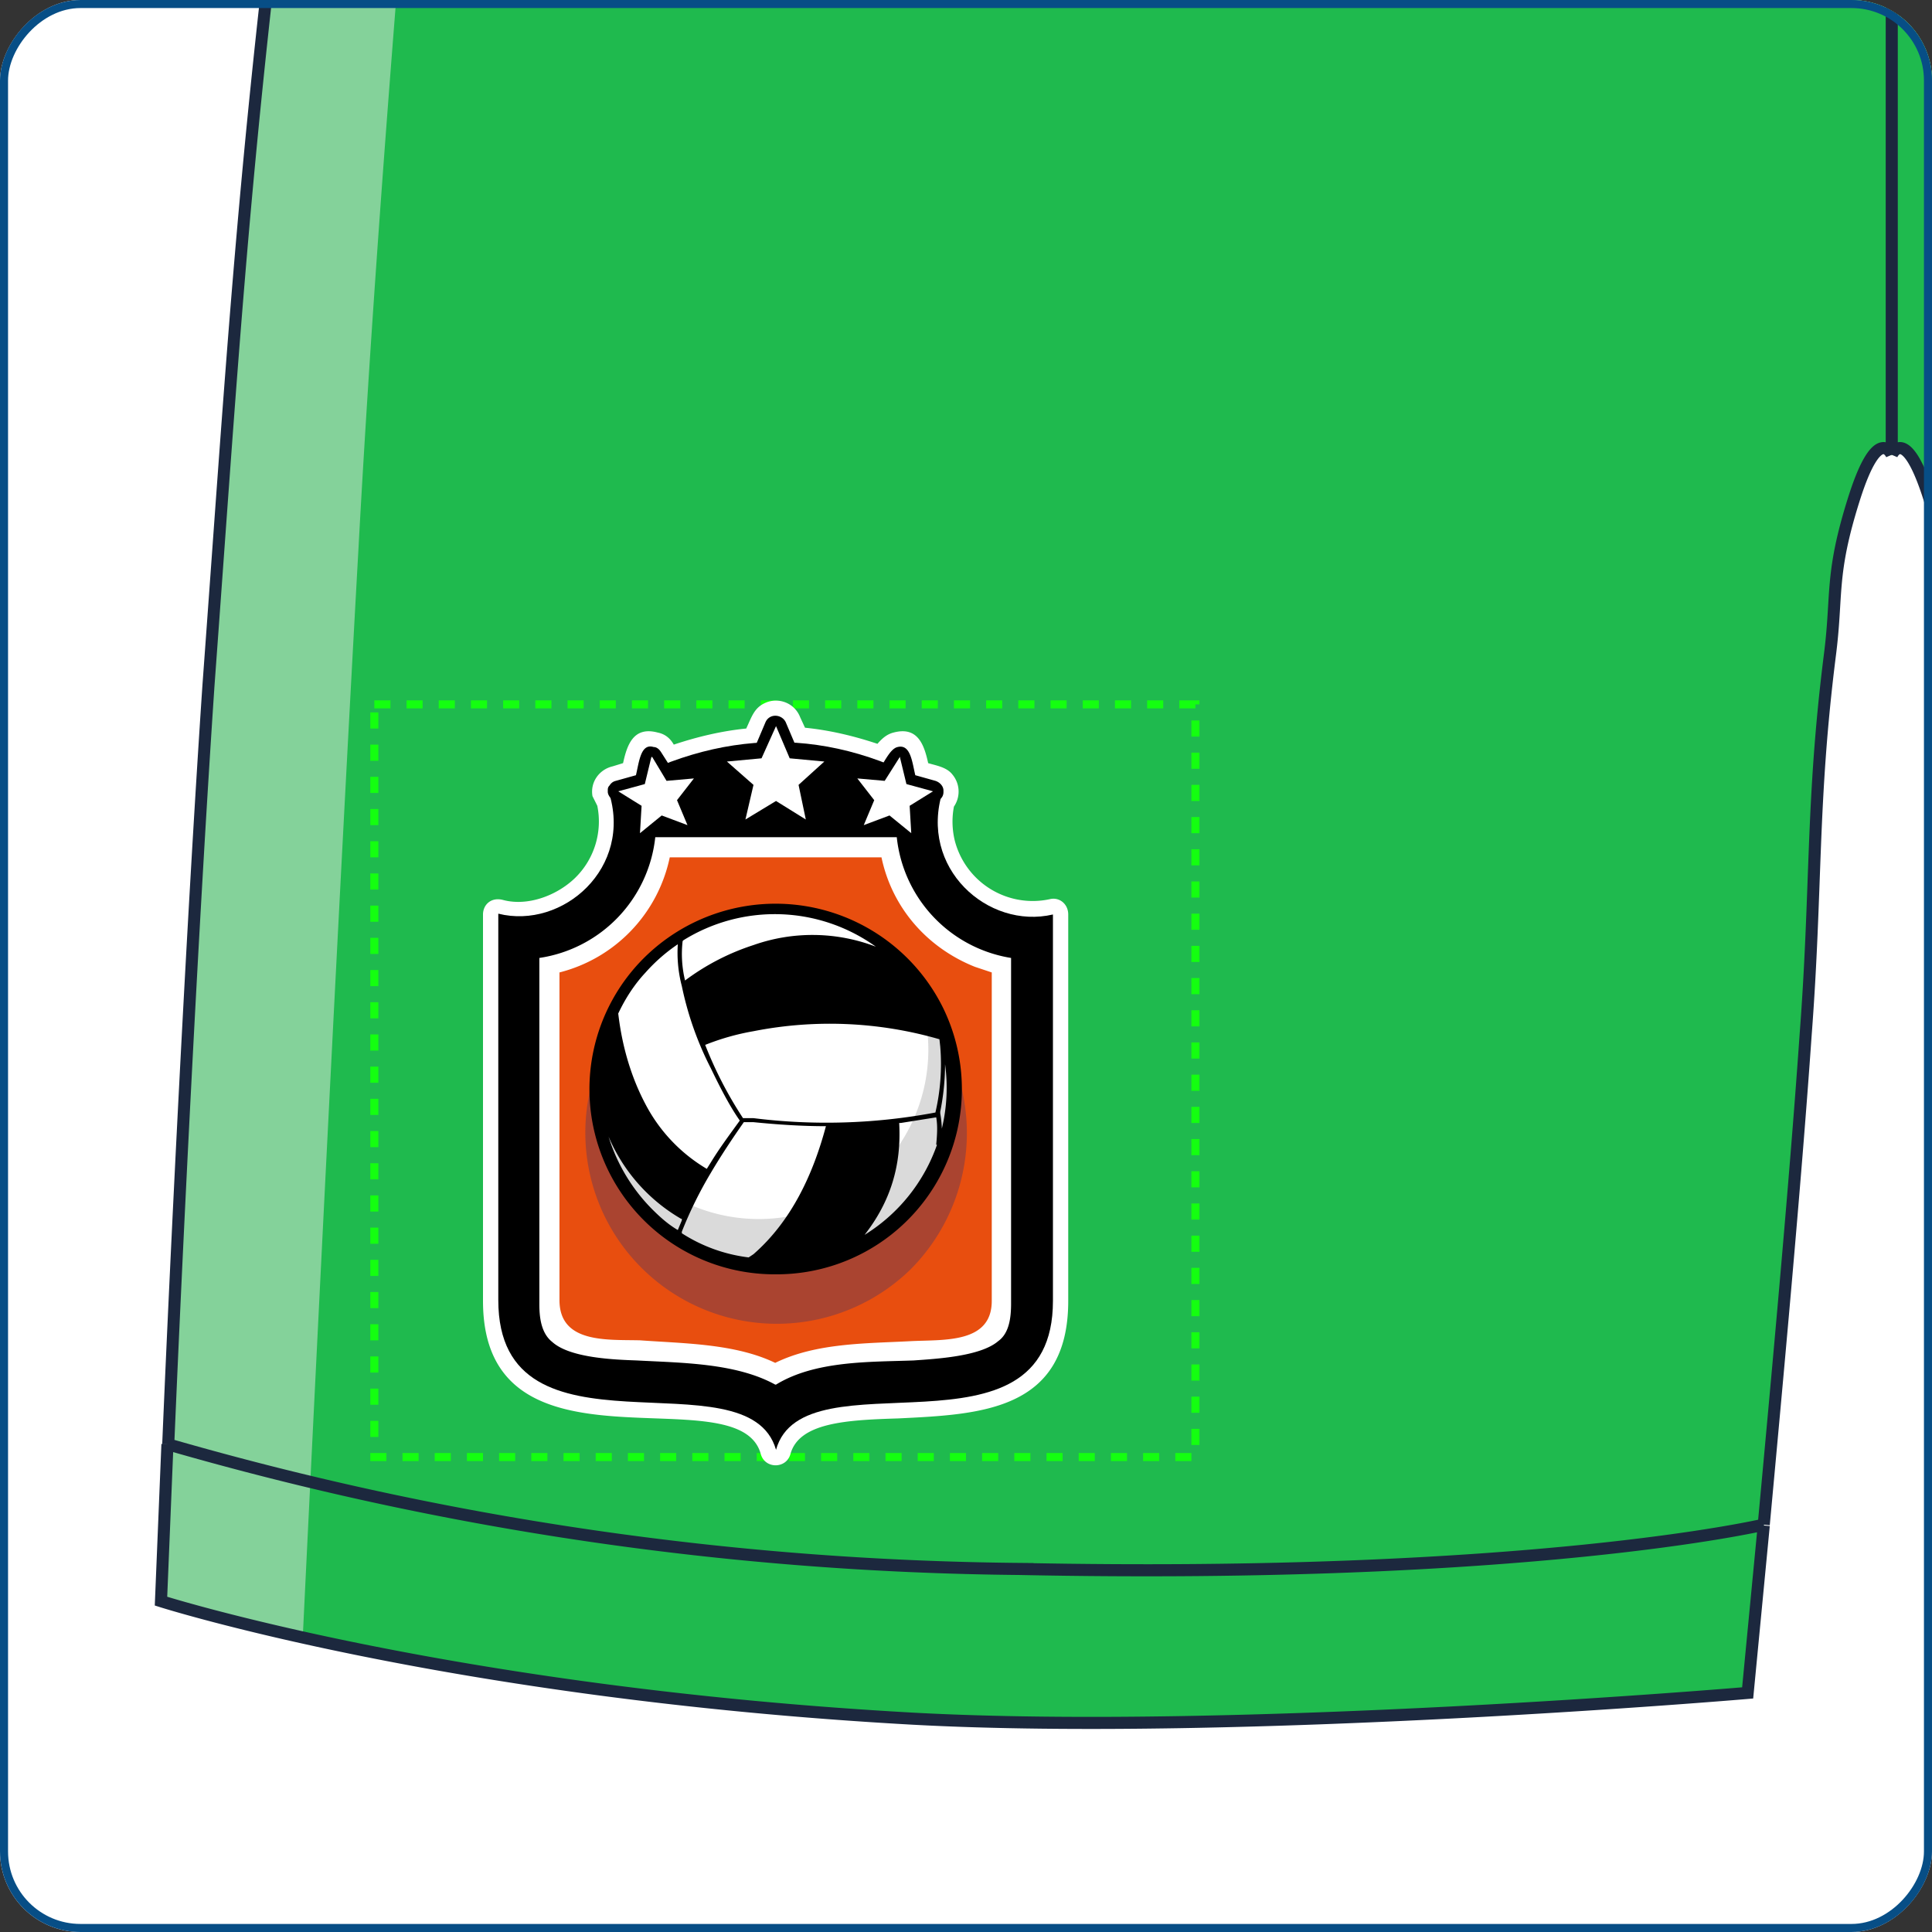
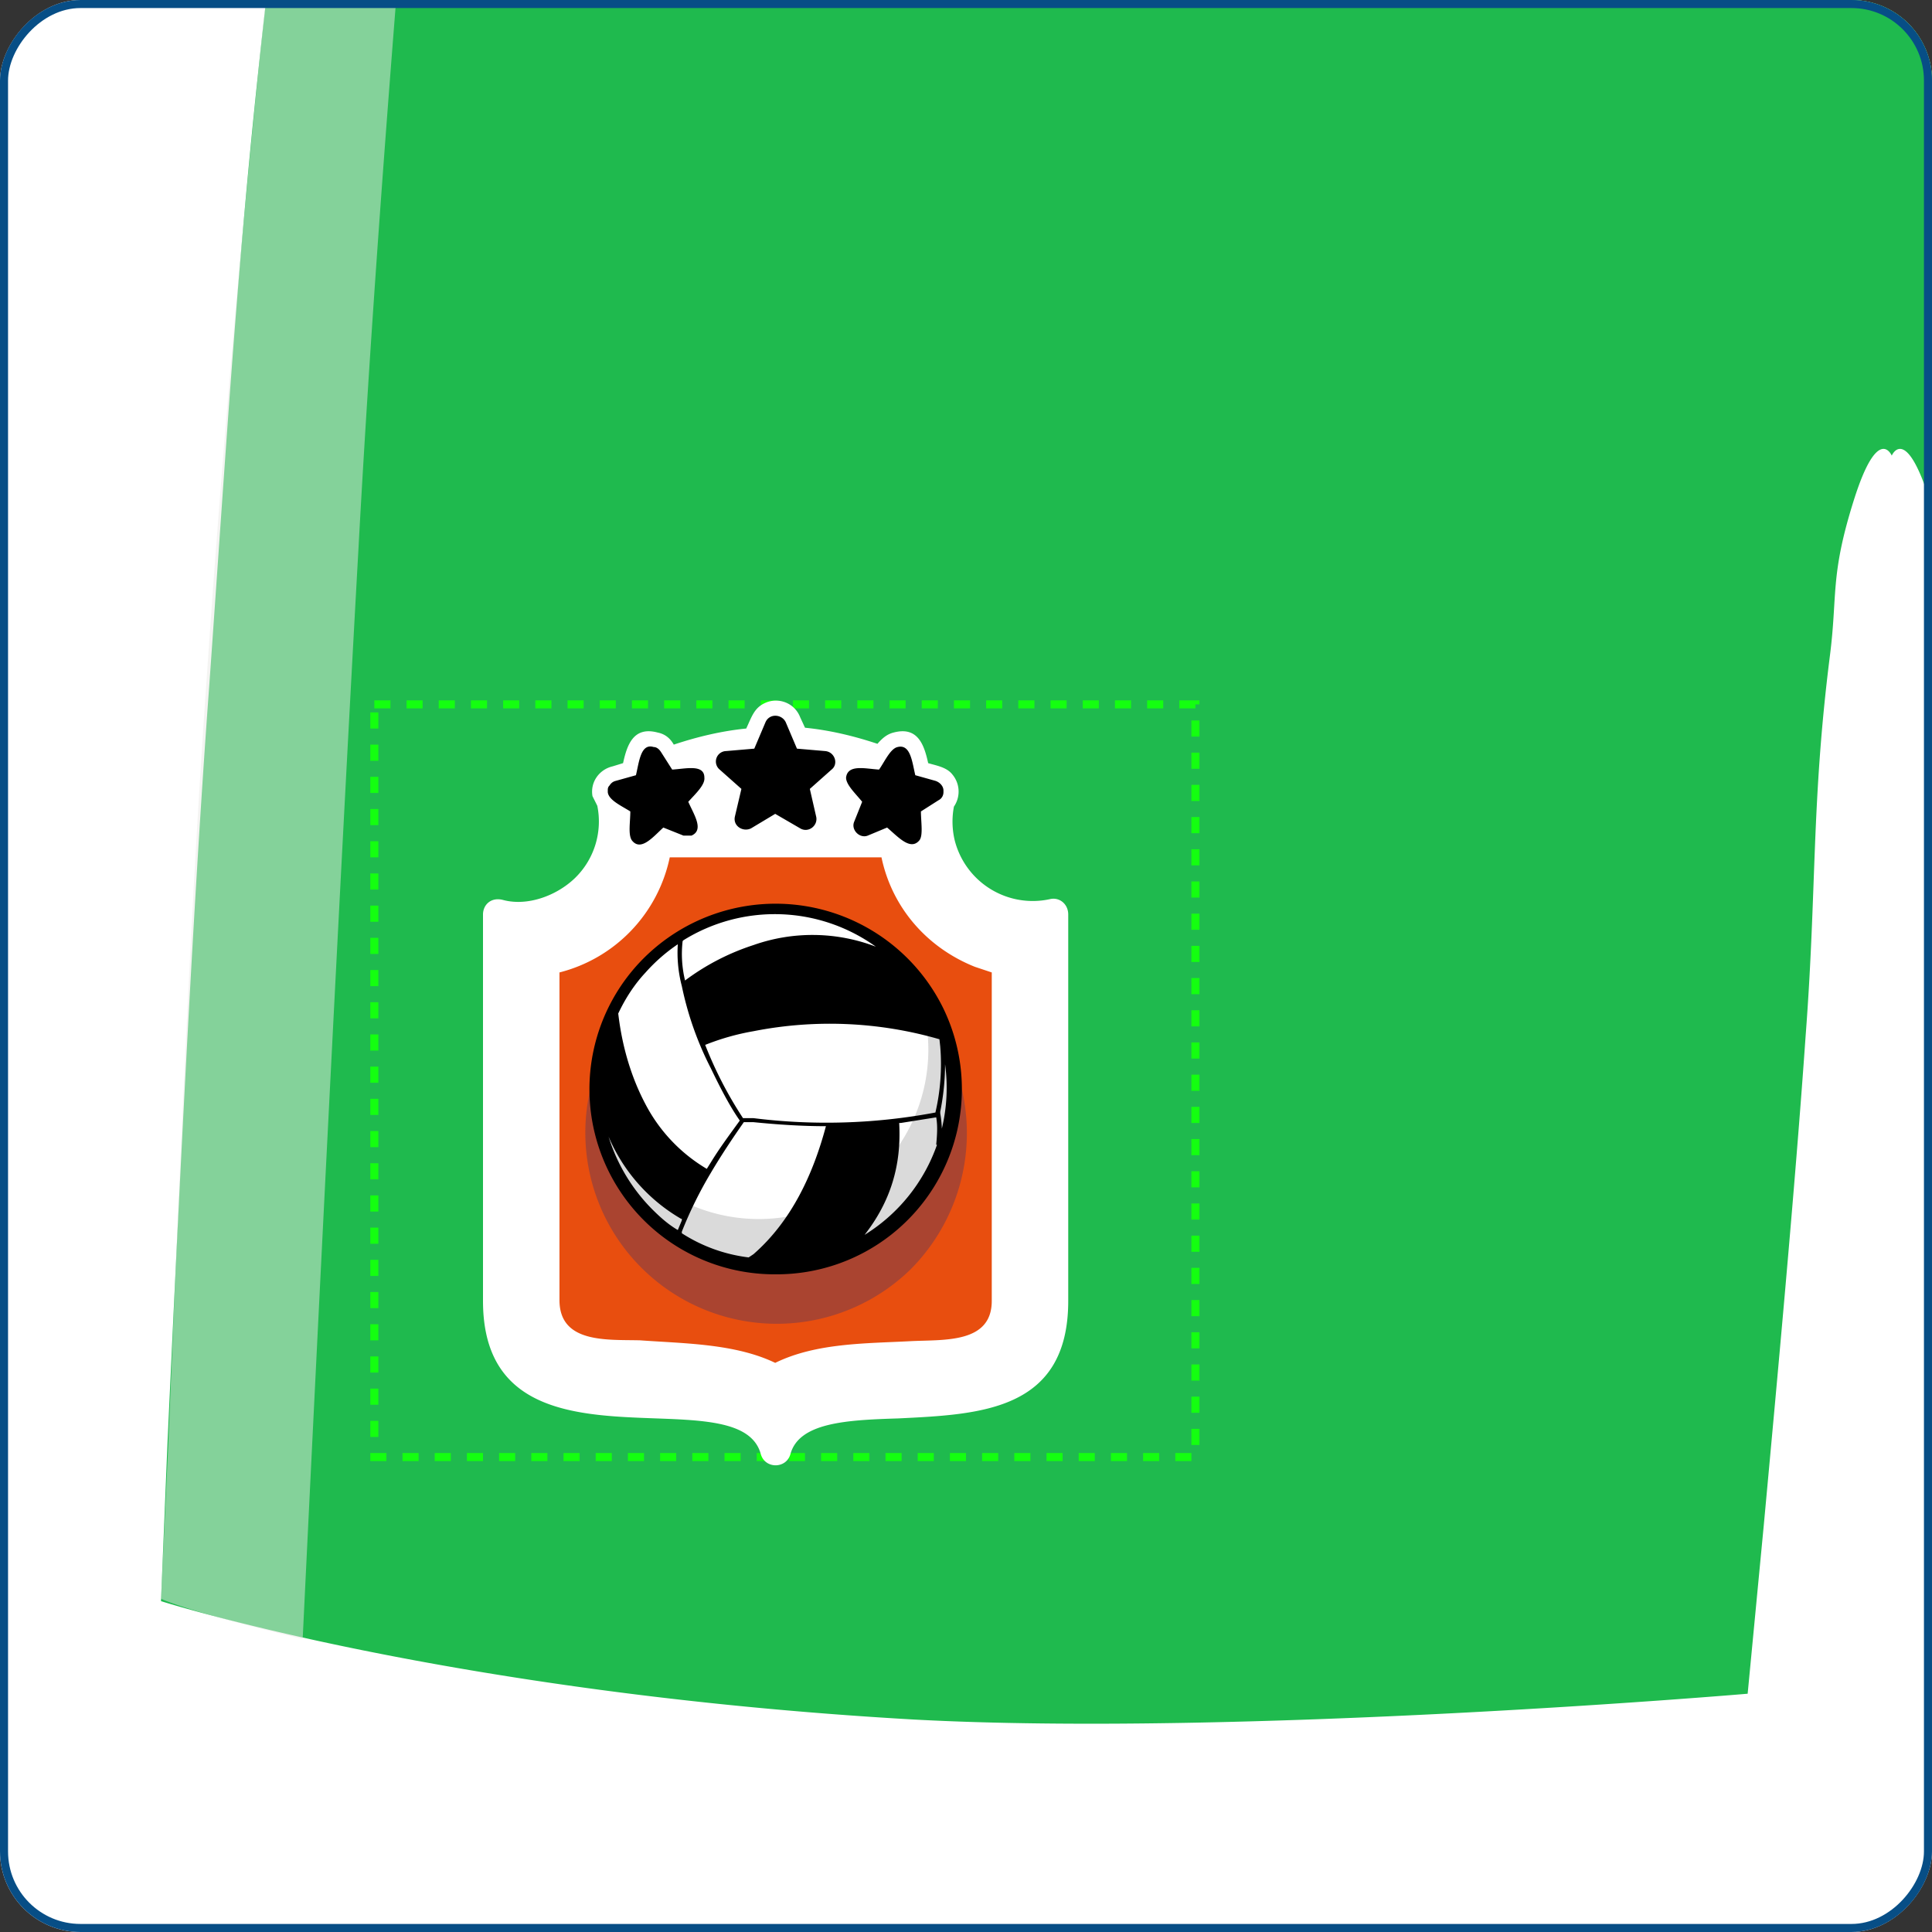
<svg xmlns="http://www.w3.org/2000/svg" fill="none" height="240" width="240">
  <rect width="100%" height="100%" fill="#333333" stroke="none" />
  <g clip-path="url(#a)">
    <rect transform="matrix(-1 0 0 1 240 0)" rx="10" fill="#fff" height="240" width="240" />
    <path d="M82.3-217s-.3-3.1 0-5c.2-1.8 1.2-2.6 1.3-4.5 0-1.8-1-3-1.3-5a38.6 38.6 0 0 1 2.5-19.5c.8-2 1.6-2.9 2.2-5 .5-2-2.9-7.3 0-9.5 2.8-2.2 5.8 3.2 8.5 3.2 2.8 0 4.9-2 6.8-1.8 2 .2 2.8 1.6 4.7 1.8 2 .2 3.1-1 5.1-1 2 .2 3.6 1.9 6 1.9s5.8-3 7.3-2.7c1.4.3 1.9 1.7 3.4 1.8 1.5.1 2.5-1.8 4.2-1.8 1.8 0 3.4 2.7 5.2 2.7 1.8 0 2.4-1.7 4.2-1.8 1.8-.1 3.7 2 5.1 1.8 1.5-.2 2-1.3 3.5-1.8 1.4-.5 3.3-1 5.5-1 2.2.2 3.9 1.4 6.4 1.9a109.7 109.7 0 0 0 19.2.9c2.7-.1 5.7-.6 9.4-1 3.7-.2 28.6 0 28.6 0H250s24.8-.2 28.5 0c3.7.4 6.7.9 9.4 1h6.8c2.7 0 9.9-.4 12.4-1 2.5-.4 4.2-1.6 6.4-1.7 2.2-.1 4.1.4 5.5.9 1.4.5 2 1.6 3.4 1.8 1.5.2 3.4-2 5.2-1.8 1.8.1 2.4 1.8 4.2 1.8 1.8 0 3.4-2.7 5.2-2.7 1.7 0 2.7 2 4.2 1.8 1.5-.1 2-1.5 3.4-1.8 1.5-.3 4.9 2.7 7.3 2.7 2.4 0 4-1.7 6-1.8 2 0 3.1 1.1 5 .9 2-.2 2.8-1.6 4.8-1.8 2-.2 4 1.8 6.8 1.8 2.7 0 5.7-5.4 8.5-3.2 2.9 2.2-.5 7.5 0 9.5.6 2.1 1.4 3 2.2 5a38.6 38.6 0 0 1 2.6 19.5c-.4 2-1.4 3.2-1.4 5 0 1.9 1 2.7 1.3 4.6.3 1.8 0 5 0 5s17 23 26.9 76.6c5.2 28.5 9.3 49.6 13 72.1 2.6 15.7 5 32.1 7.5 52.2 4.8 39.3 6.1 61.6 9 101.1A4010.3 4010.3 0 0 1 450 199s-35.8 11.4-93.4 14.6c-40.5 2.2-103.7-3.2-103.7-3.2l-2-20.9c-1.6-17.3-3.9-42-5.2-60.8-1.4-18.4-.7-28.8-3-47.1-1-7.7 0-10-3-19.5s-4.7-5.5-4.7-5.5-1.7-4-4.7 5.5-2 11.8-3 19.5c-2.3 18.3-1.6 28.7-3 47.1-1.3 18.7-3.6 43.5-5.2 60.8l-2 20.9s-63.2 5.4-103.7 3.2C55.8 210.3 20 198.9 20 198.9l.8-19.5c1.1-23.8 3-64.6 5.2-94.3 2.8-39.5 4-61.8 9-101.1 2.4-20.1 4.8-36.5 7.4-52.2 3.7-22.5 7.8-43.6 13-72.1 9.8-53.5 26.9-76.6 26.9-76.6Z" fill="#1FBA4E" />
-     <path d="M387.7-217s.3-3.1 0-5c-.2-1.8-1.2-2.6-1.3-4.5 0-1.8 1-3 1.3-5a38.7 38.7 0 0 0-2.5-19.5c-.8-2-1.6-2.9-2.2-5-.5-2 2.9-7.3 0-9.5-2.8-2.2-5.8 3.2-8.5 3.2 0 0-.9 14.5-.9 23.6 0 9 .9 22.2.9 22.2h6.4s11.4 35.5 15.8 59c4.4 23.4 4.5 50 6.8 82 2.3 32.1 4.8 90.6 7.7 144.3l7.7 137.4c19.9-3.7 31.1-7.3 31.1-7.3l-.8-19.5c-1.1-23.8-3-64.6-5.2-94.3-2.8-39.5-4.1-61.8-9-101.1-2.4-20.1-4.8-36.5-7.4-52.2-3.7-22.5-7.8-43.6-13-72.1-9.8-53.5-26.9-76.6-26.9-76.6Zm-305.9 0s-.3-3.1 0-5c.3-1.8 1.2-2.6 1.3-4.5 0-1.8-1-3-1.3-5a38.6 38.6 0 0 1 2.6-19.5c.7-2 1.6-2.9 2-5 .6-2-2.7-7.3 0-9.5 3-2.2-1 3.2 1.8 3.2 0 0 .9 14.5.9 23.6 0 9-.9 22.2-.9 22.2h-6.4S70.4-181 66-157.5a736.7 736.7 0 0 0-10.7 83.2c-2.4 32-7.9 89.4-10.8 143-3 53.7-6.9 134.9-6.9 134.9-15-3.6-17.6-5-17.6-5l.9-19c1-23.9 2.6-64.5 4.7-94.2a2276 2276 0 0 1 9-100c2.2-20.2 5.2-37.8 7.8-53.5 3.7-22.5 7.6-43 12.9-71.6C65-193.2 81.8-217 81.8-217Z" fill-opacity=".5" fill="#EAEAE7" />
-     <path d="M82.3-217s-.3-3.1 0-5c.2-1.8 1.2-2.6 1.3-4.5 0-1.8-1-3-1.3-5a38.6 38.6 0 0 1 2.5-19.5c.8-2 1.6-2.9 2.2-5 .5-2-2.9-7.3 0-9.5 2.8-2.2 5.8 3.2 8.5 3.2 2.8 0 4.9-2 6.8-1.8 2 .2 2.8 1.6 4.7 1.8 2 .2 3.1-1 5.1-1 2 .2 3.6 1.9 6 1.9s5.8-3 7.3-2.7c1.4.3 1.9 1.7 3.4 1.8 1.5.1 2.5-1.8 4.2-1.8 1.8 0 3.4 2.7 5.2 2.7 1.8 0 2.4-1.7 4.2-1.8 1.8-.1 3.7 2 5.1 1.8 1.5-.2 2-1.3 3.5-1.8 1.4-.5 3.3-1 5.5-1 2.2.2 3.9 1.4 6.4 1.9a109.7 109.7 0 0 0 19.2.9c2.7-.1 5.7-.6 9.4-1 3.7-.2 28.6 0 28.6 0H250s24.8-.2 28.5 0c3.7.4 6.7.9 9.4 1h6.8c2.7 0 9.9-.4 12.4-1 2.5-.4 4.2-1.6 6.4-1.7 2.2-.1 4.1.4 5.5.9 1.4.5 2 1.6 3.4 1.8 1.5.2 3.4-2 5.2-1.8 1.8.1 2.4 1.8 4.2 1.8 1.8 0 3.4-2.7 5.2-2.7 1.7 0 2.7 2 4.2 1.8 1.5-.1 2-1.5 3.4-1.8 1.5-.3 4.9 2.7 7.3 2.7 2.4 0 4-1.7 6-1.8 2 0 3.1 1.1 5 .9 2-.2 2.8-1.6 4.8-1.8 2-.2 4 1.8 6.8 1.8 2.7 0 5.7-5.4 8.5-3.2 2.9 2.2-.5 7.5 0 9.5.6 2.1 1.4 3 2.2 5a38.6 38.6 0 0 1 2.6 19.5c-.4 2-1.4 3.2-1.4 5 0 1.9 1 2.7 1.3 4.6.3 1.8 0 5 0 5m-305.4 0s-17 23-26.9 76.6c-5.2 28.5-9.3 49.6-13 72.1M82.3-217l6.8.5m145.9 3.6s-13.6.3-31.1.4c-16 .1-35.2 0-50.4-.4-21-.6-51-2.6-64.4-3.6m145.9 3.6v164.7m0-164.7s13.6.3 31.1.4M235 56.5s-1.7-4-4.7 5.5-2 11.8-3 19.5c-2.3 18.3-1.6 28.7-3 47.1-1.3 18.7-3.6 43.5-5.2 60.8M235 56.5V-48.2m0 104.7s1.7-4 4.7 5.5 2 11.8 3 19.5c2.3 18.3 1.6 28.7 3 47.1 1.3 18.7 3.6 43.5 5.2 60.8M89.1-216.5s-12 45.1-20 74c-4.3 15.2-6.4 23.8-11.1 39a600.4 600.4 0 0 1-11.6 34.4c-.8 1.4-.9 1.1-1.7 1.4-.9.2-2.3-.5-2.3-.5m0 0c-2.6 15.7-5 32.1-7.5 52.2-4.8 39.3-6.1 61.6-9 101.1-2 29.7-4 70.5-5 94.3M235-48.2s4-.9 6.4-1.8a30 30 0 0 0 6.8-3.7 37 37 0 0 0 11.5-10.9c1.3-1.8 2.1-2.9 3-5l.1-.1a45.4 45.4 0 0 0 3.3-17v-125.8m-47 402-2 20.8s-63.2 5.4-103.7 3.2C55.8 210.3 20 198.9 20 198.9l.8-19.5m198.3 10s-28.9 6.8-92.5 5.5a394 394 0 0 1-105.8-15.5m367-396.4s17 23.2 26.8 76.7c5.2 28.5 9.3 49.6 13 72.1M387.7-217l-6.8.5m0 0c-13.3 1-43.3 3-64.4 3.6-15.2.5-34.4.5-50.4.4m114.8-4s12 45.1 20 74c4.3 15.2 6.4 23.8 11.1 39a600.2 600.2 0 0 0 11.6 34.4c.8 1.4.9 1.1 1.7 1.4.9.2 2.3-.5 2.3-.5m0 0c2.6 15.7 5 32.1 7.5 52.2 4.8 39.3 6.1 61.6 9 101.1 2 29.7 4 70.5 5 94.3m-198.2 10 2 20.9s63.2 5.4 103.7 3.2c57.6-3.2 93.4-14.6 93.4-14.6l-.8-19.5m-198.3 10s28.9 6.8 92.5 5.5c63.5-1.4 105.8-15.5 105.8-15.5" stroke-width="1.5" stroke="#1C283E" />
+     <path d="M387.7-217s.3-3.1 0-5c-.2-1.8-1.2-2.6-1.3-4.5 0-1.8 1-3 1.3-5a38.7 38.7 0 0 0-2.5-19.5c-.8-2-1.6-2.9-2.2-5-.5-2 2.9-7.3 0-9.5-2.8-2.2-5.8 3.2-8.5 3.2 0 0-.9 14.5-.9 23.6 0 9 .9 22.2.9 22.2h6.4s11.4 35.5 15.8 59c4.4 23.4 4.5 50 6.8 82 2.3 32.1 4.8 90.6 7.7 144.3l7.7 137.4c19.9-3.7 31.1-7.3 31.1-7.3l-.8-19.5c-1.1-23.8-3-64.6-5.2-94.3-2.8-39.5-4.1-61.8-9-101.1-2.4-20.1-4.8-36.5-7.4-52.2-3.7-22.5-7.8-43.6-13-72.1-9.8-53.5-26.9-76.6-26.9-76.6Zm-305.9 0s-.3-3.1 0-5c.3-1.8 1.2-2.6 1.3-4.5 0-1.8-1-3-1.3-5a38.6 38.6 0 0 1 2.6-19.5h-6.4S70.4-181 66-157.5a736.7 736.7 0 0 0-10.7 83.2c-2.4 32-7.9 89.4-10.8 143-3 53.7-6.9 134.9-6.9 134.9-15-3.6-17.6-5-17.6-5l.9-19c1-23.9 2.6-64.5 4.7-94.2a2276 2276 0 0 1 9-100c2.2-20.2 5.2-37.8 7.8-53.5 3.7-22.5 7.6-43 12.9-71.6C65-193.2 81.8-217 81.8-217Z" fill-opacity=".5" fill="#EAEAE7" />
    <path d="M46.5 87.5h102V181h-102z" stroke-dasharray="2 2" stroke="#14FF10" />
    <path clip-rule="evenodd" d="M94.5 180.6c-2.8-10-34.5 3.9-34.5-19v-48c0-1.2 1-2.2 2.5-1.8 3 .8 6.6-.5 8.9-2.7a9.8 9.8 0 0 0 2.8-9l-.6-1.2c-.3-1.7.8-3.3 2.5-3.7l1.3-.4c.5-2.3 1.3-4.6 4.3-3.8 1 .2 1.6.8 2 1.5 3-1 6-1.7 9-2 .7-1.5 1-2.6 2.4-3.2 1.6-.7 3.6 0 4.3 1.8l.6 1.3c3 .3 6 1 9 2 .6-.7 1.2-1.2 2-1.4 3-.8 3.8 1.5 4.3 3.8 1 .3 2.3.5 3 1.4a3.3 3.3 0 0 1 .2 4 10 10 0 0 0 .1 4.2 10 10 0 0 0 11.8 7.3c1.2-.3 2.3.6 2.3 1.9v48c0 13.7-11 14.1-21.1 14.6-6.4.2-12.3.5-13.4 4.4-.5 1.9-3.2 1.9-3.7 0Z" fill-rule="evenodd" fill="#fff" />
-     <path clip-rule="evenodd" d="M96.4 180.1c-3.5-12.2-34.5 2.4-34.5-18.6v-48c8 2 16.8-5.7 13.7-15.2 13.8-8 27.6-8.3 41.5 0-3 9.5 5.6 17.2 13.7 15.3v48c0 20.9-31 6.3-34.4 18.5Z" fill-rule="evenodd" fill="#000" />
-     <path clip-rule="evenodd" d="M96.4 172c4.9-3 11.7-2.8 17.1-3 2.8-.2 8.3-.5 10.5-2.4 1.4-1 1.6-3 1.6-4.7V119a17 17 0 0 1-14.2-15h-30A17 17 0 0 1 67 119v43c0 1.6.2 3.6 1.6 4.7 2.2 2 7.7 2.2 10.5 2.3 5.5.3 12.3.3 17.2 3Z" fill-rule="evenodd" fill="#fff" />
    <path clip-rule="evenodd" d="M96.3 169.3c5.1-2.5 11.3-2.4 16.9-2.7 4.1-.2 10 .3 10-5v-40.8l-2.1-.7c-6-2.4-10.3-7.4-11.6-13.6H83.2a18.7 18.7 0 0 1-13.7 14.3v40.7c0 5.4 5.9 4.9 10 5 5.5.4 11.8.4 16.8 2.8Z" fill-rule="evenodd" fill="#E84E0F" />
    <path d="M96.2 117c6.5 0 12.5 2.4 16.8 6.7a24 24 0 0 1 .1 34 23.8 23.8 0 0 1-33.7-.5A23.7 23.7 0 0 1 96.2 117Z" fill="#AA4430" />
    <path d="M96.2 112.8a23 23 0 0 1 16 6.3 22.8 22.8 0 0 1 0 32.2 22.5 22.5 0 0 1-31.9-.4 22.4 22.4 0 0 1 15.9-38.1Z" fill="#fff" />
    <path d="m111.7 118.8.3.3a22.8 22.8 0 0 1 .1 32.2 22.5 22.5 0 0 1-31.9-.4A22 22 0 0 1 74 137c1 3 2.6 5.8 5 8a21.3 21.3 0 0 0 30 .5 21.2 21.2 0 0 0 2.8-26.8Z" fill="#DADADA" />
    <path d="M117 140.2a14.8 14.8 0 0 0-.2-1.9v-.2a30.3 30.3 0 0 0 .6-5.9 21.7 21.7 0 0 1-.4 8Zm-.6 2a21.5 21.5 0 0 1-9 11.2c3.2-4.1 4.6-8.6 4.3-13.9h.2l4.4-.7c.2 1.1.1 2.3 0 3.4Zm-22.8-3.3h-1.3a49.4 49.4 0 0 1-4.7-9.1 29.9 29.9 0 0 1 6-1.7 49 49 0 0 1 23.1 1l.1.9a26.5 26.5 0 0 1-.6 8.2 73 73 0 0 1-22.6.7Zm0 16.9-.6.4a19.7 19.7 0 0 1-8.3-3v-.2a50.7 50.7 0 0 1 3.6-7.3c1.3-2.2 2.7-4.3 4.1-6.3h1.2c3 .3 6 .5 9 .5-1.6 6-4.3 11.8-9 15.9ZM81 150.2a22 22 0 0 1-5.4-9 21.5 21.5 0 0 0 9 10.2h.1v.2l-.5 1.2c-1.2-.7-2.2-1.6-3.2-2.6Zm-.8-29.4a21.3 21.3 0 0 1 4-3.5c-.1 1.5 0 3.3.5 5.2a40.1 40.1 0 0 0 3.6 10.2c1.2 2.5 2.4 4.8 3.6 6.5-1.3 1.8-2.5 3.4-3.6 5.2l-.5.8a20.2 20.2 0 0 1-7.6-8c-1.7-3.2-2.9-7-3.4-11.3.9-1.9 2-3.6 3.4-5.1Zm4.6-3.9.1-.1a21.5 21.5 0 0 1 23.9.8 22 22 0 0 0-15.2-.2 29.2 29.2 0 0 0-8.5 4.4 14 14 0 0 1-.3-4.9Zm32.4 8.4a23.2 23.2 0 0 0-37-6.5 23 23 0 0 0 16.2 39.5 23 23 0 0 0 20.8-33ZM97.6 89.7c-.5-1-2-1.1-2.5 0L93.7 93l-3.5.3a1.3 1.3 0 0 0-.8 2.3l2.7 2.4-.8 3.4c-.3 1.2 1 2 2 1.5l3-1.8 3.1 1.8c1 .6 2.2-.3 2-1.4l-.8-3.5 2.7-2.4c.9-.7.4-2.2-.8-2.3L99 93l-1.4-3.3Zm-22.1 8.7v-.2c0-.2 0-.4.2-.6.2-.3.4-.5.8-.6l2.5-.7c.4-1.7.6-4 2.2-3.5.4 0 .7.3.9.6l1.4 2.2c1.7-.1 4-.7 4 1 .1.9-1.1 2-2 3 .7 1.6 2 3.5.4 4.2h-1l-2.5-1c-1.3 1.2-2.8 3-3.9 1.6-.5-.7-.2-2.3-.2-3.6-1.1-.7-2.7-1.4-2.8-2.4Zm33.7-2.8c.7-1 1.4-2.6 2.3-2.8 1.6-.4 1.8 1.8 2.2 3.5l2.5.7c.6.2 1 .7 1 1.2v.2c0 .4-.2.8-.6 1l-2.2 1.4c0 1.3.3 3-.2 3.6-1.1 1.3-2.6-.4-4-1.6l-2.4 1c-1 .4-2.1-.7-1.7-1.7l1-2.5c-.8-1-2-2.1-2-3 .2-1.7 2.4-1.1 4.1-1Z" fill="#000" />
-     <path clip-rule="evenodd" d="m111.8 94-1.9 3-3.4-.3 2.1 2.7-1.3 3.1 3.2-1.2 2.7 2.2-.2-3.4 2.9-1.8-3.3-.9-.8-3.3ZM81 94l1.8 3 3.4-.3-2.1 2.7 1.3 3.1-3.2-1.2-2.7 2.2.2-3.4-2.9-1.8 3.3-.9.8-3.3Zm15.4-3.8 1.7 4 4.3.4-3.2 2.9.9 4.3-3.7-2.3-3.8 2.3 1-4.3-3.3-2.9 4.3-.4 1.8-4Z" fill-rule="evenodd" fill="#fff" />
  </g>
  <rect transform="matrix(-1 0 0 1 239 0)" rx="9.5" stroke="#074E86" y=".5" x="-.5" height="239" width="239" />
  <defs>
    <clipPath id="a">
      <rect transform="matrix(-1 0 0 1 240 0)" rx="10" fill="#fff" height="240" width="240" />
    </clipPath>
  </defs>
</svg>